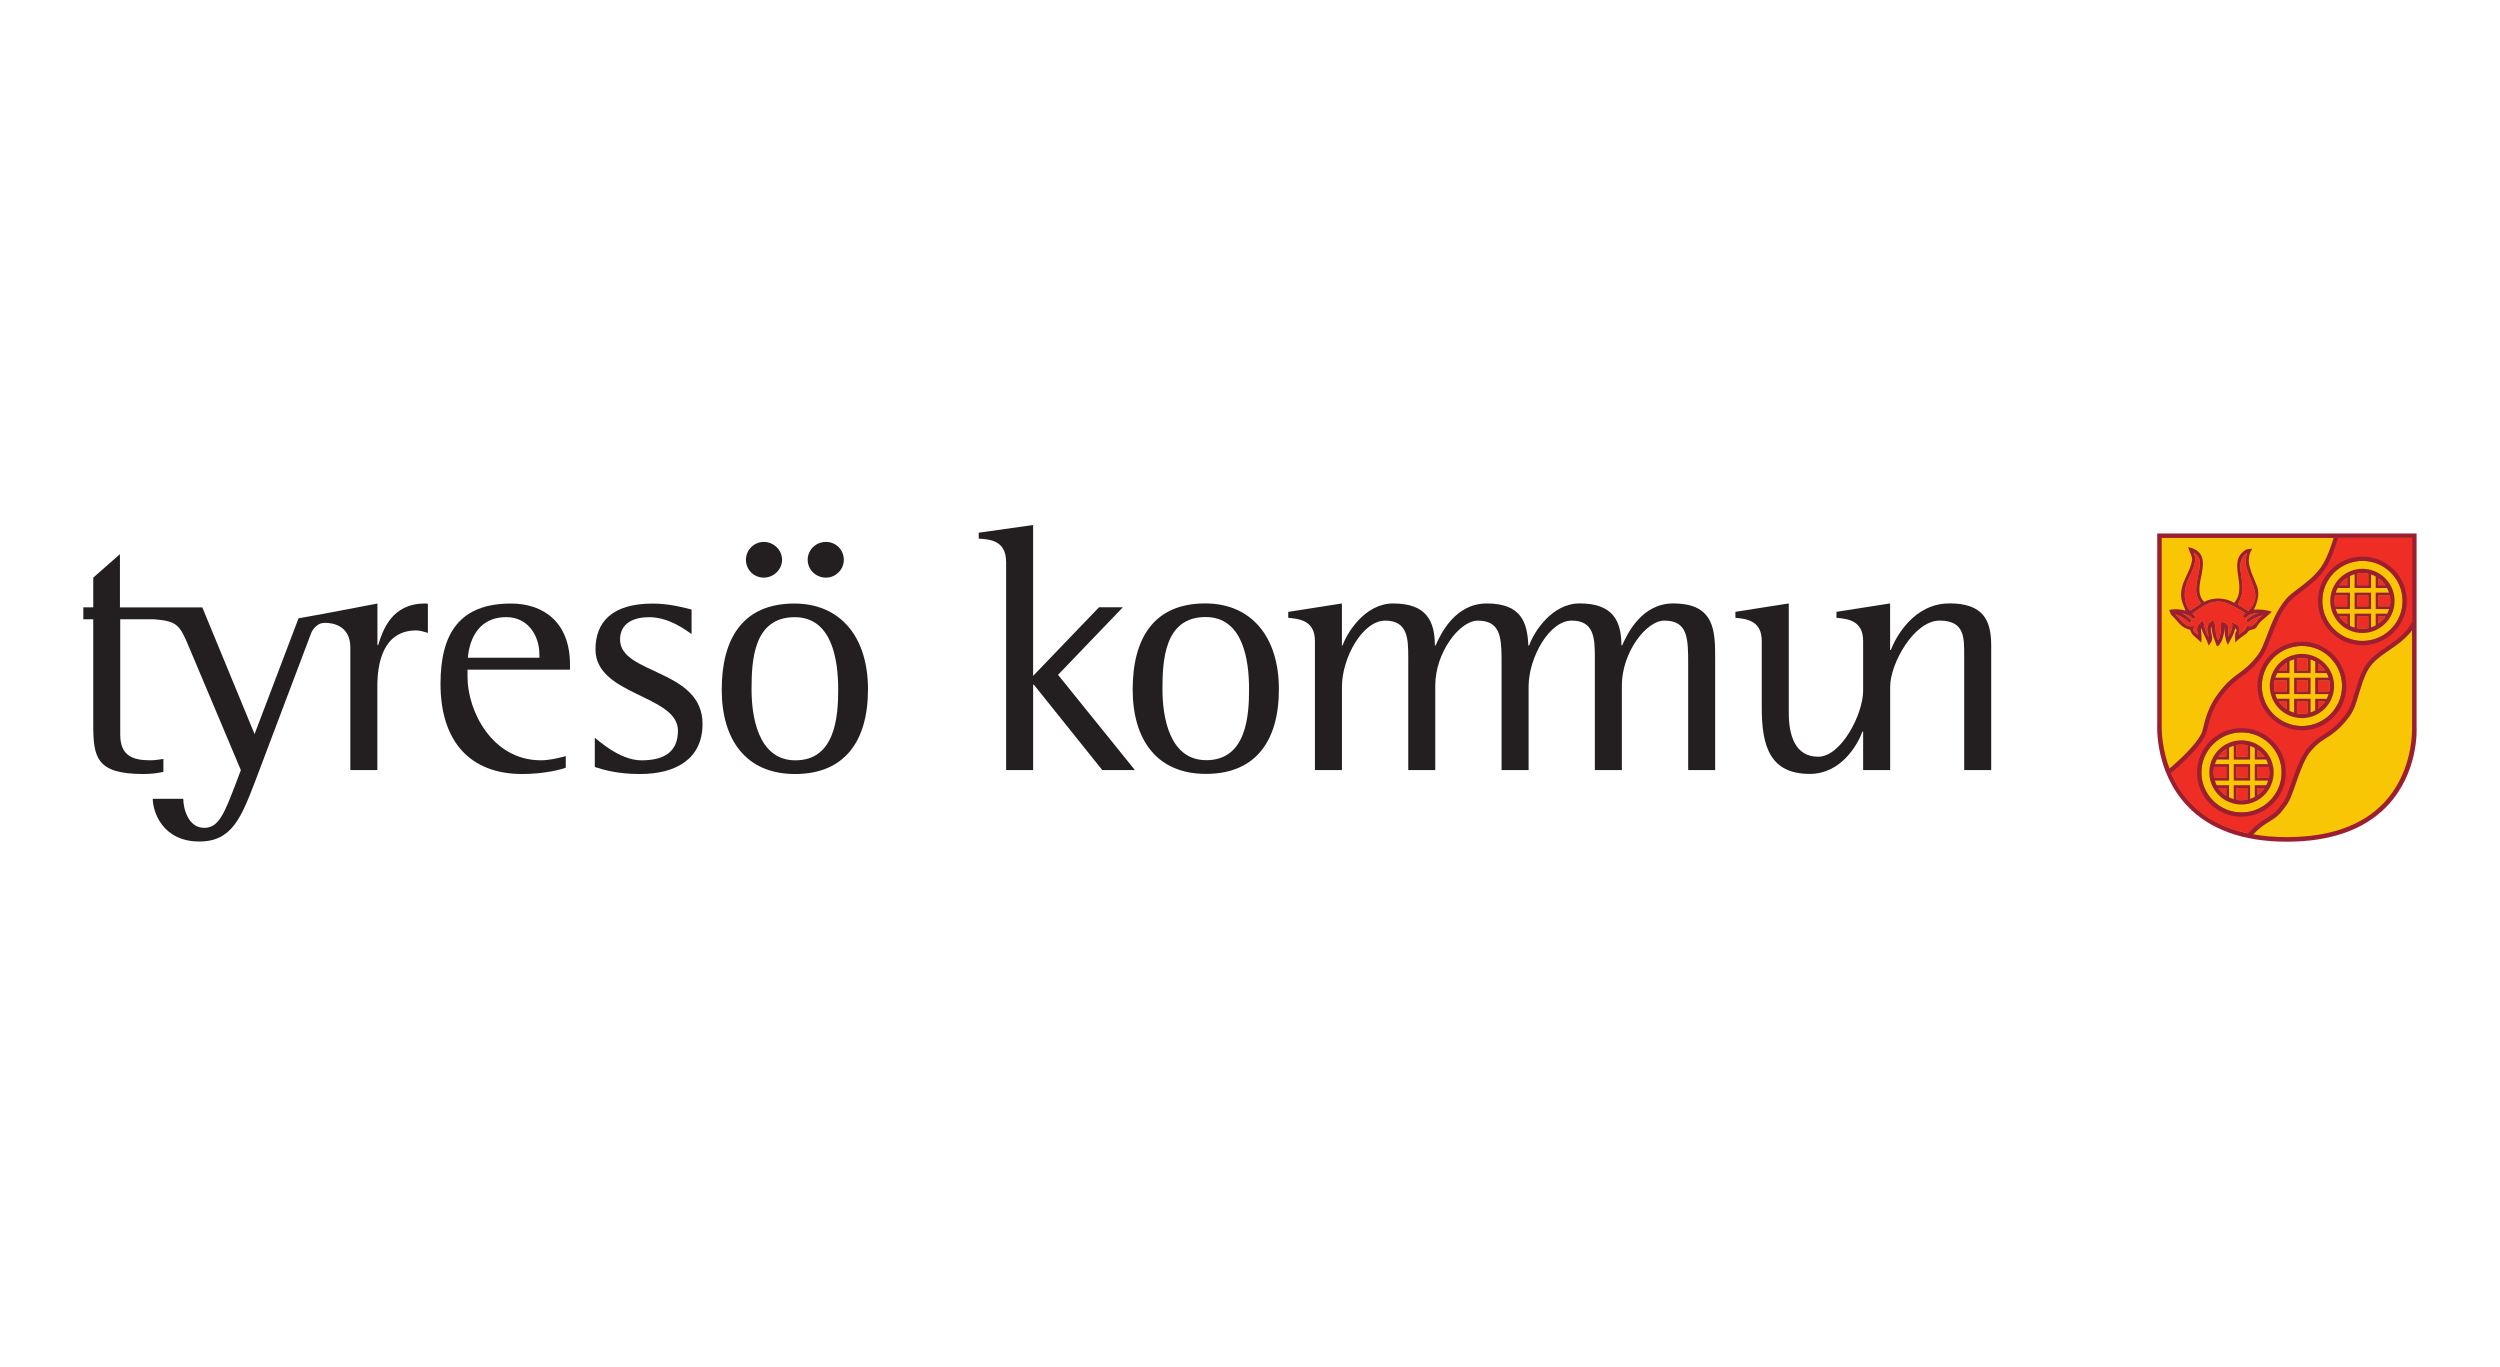
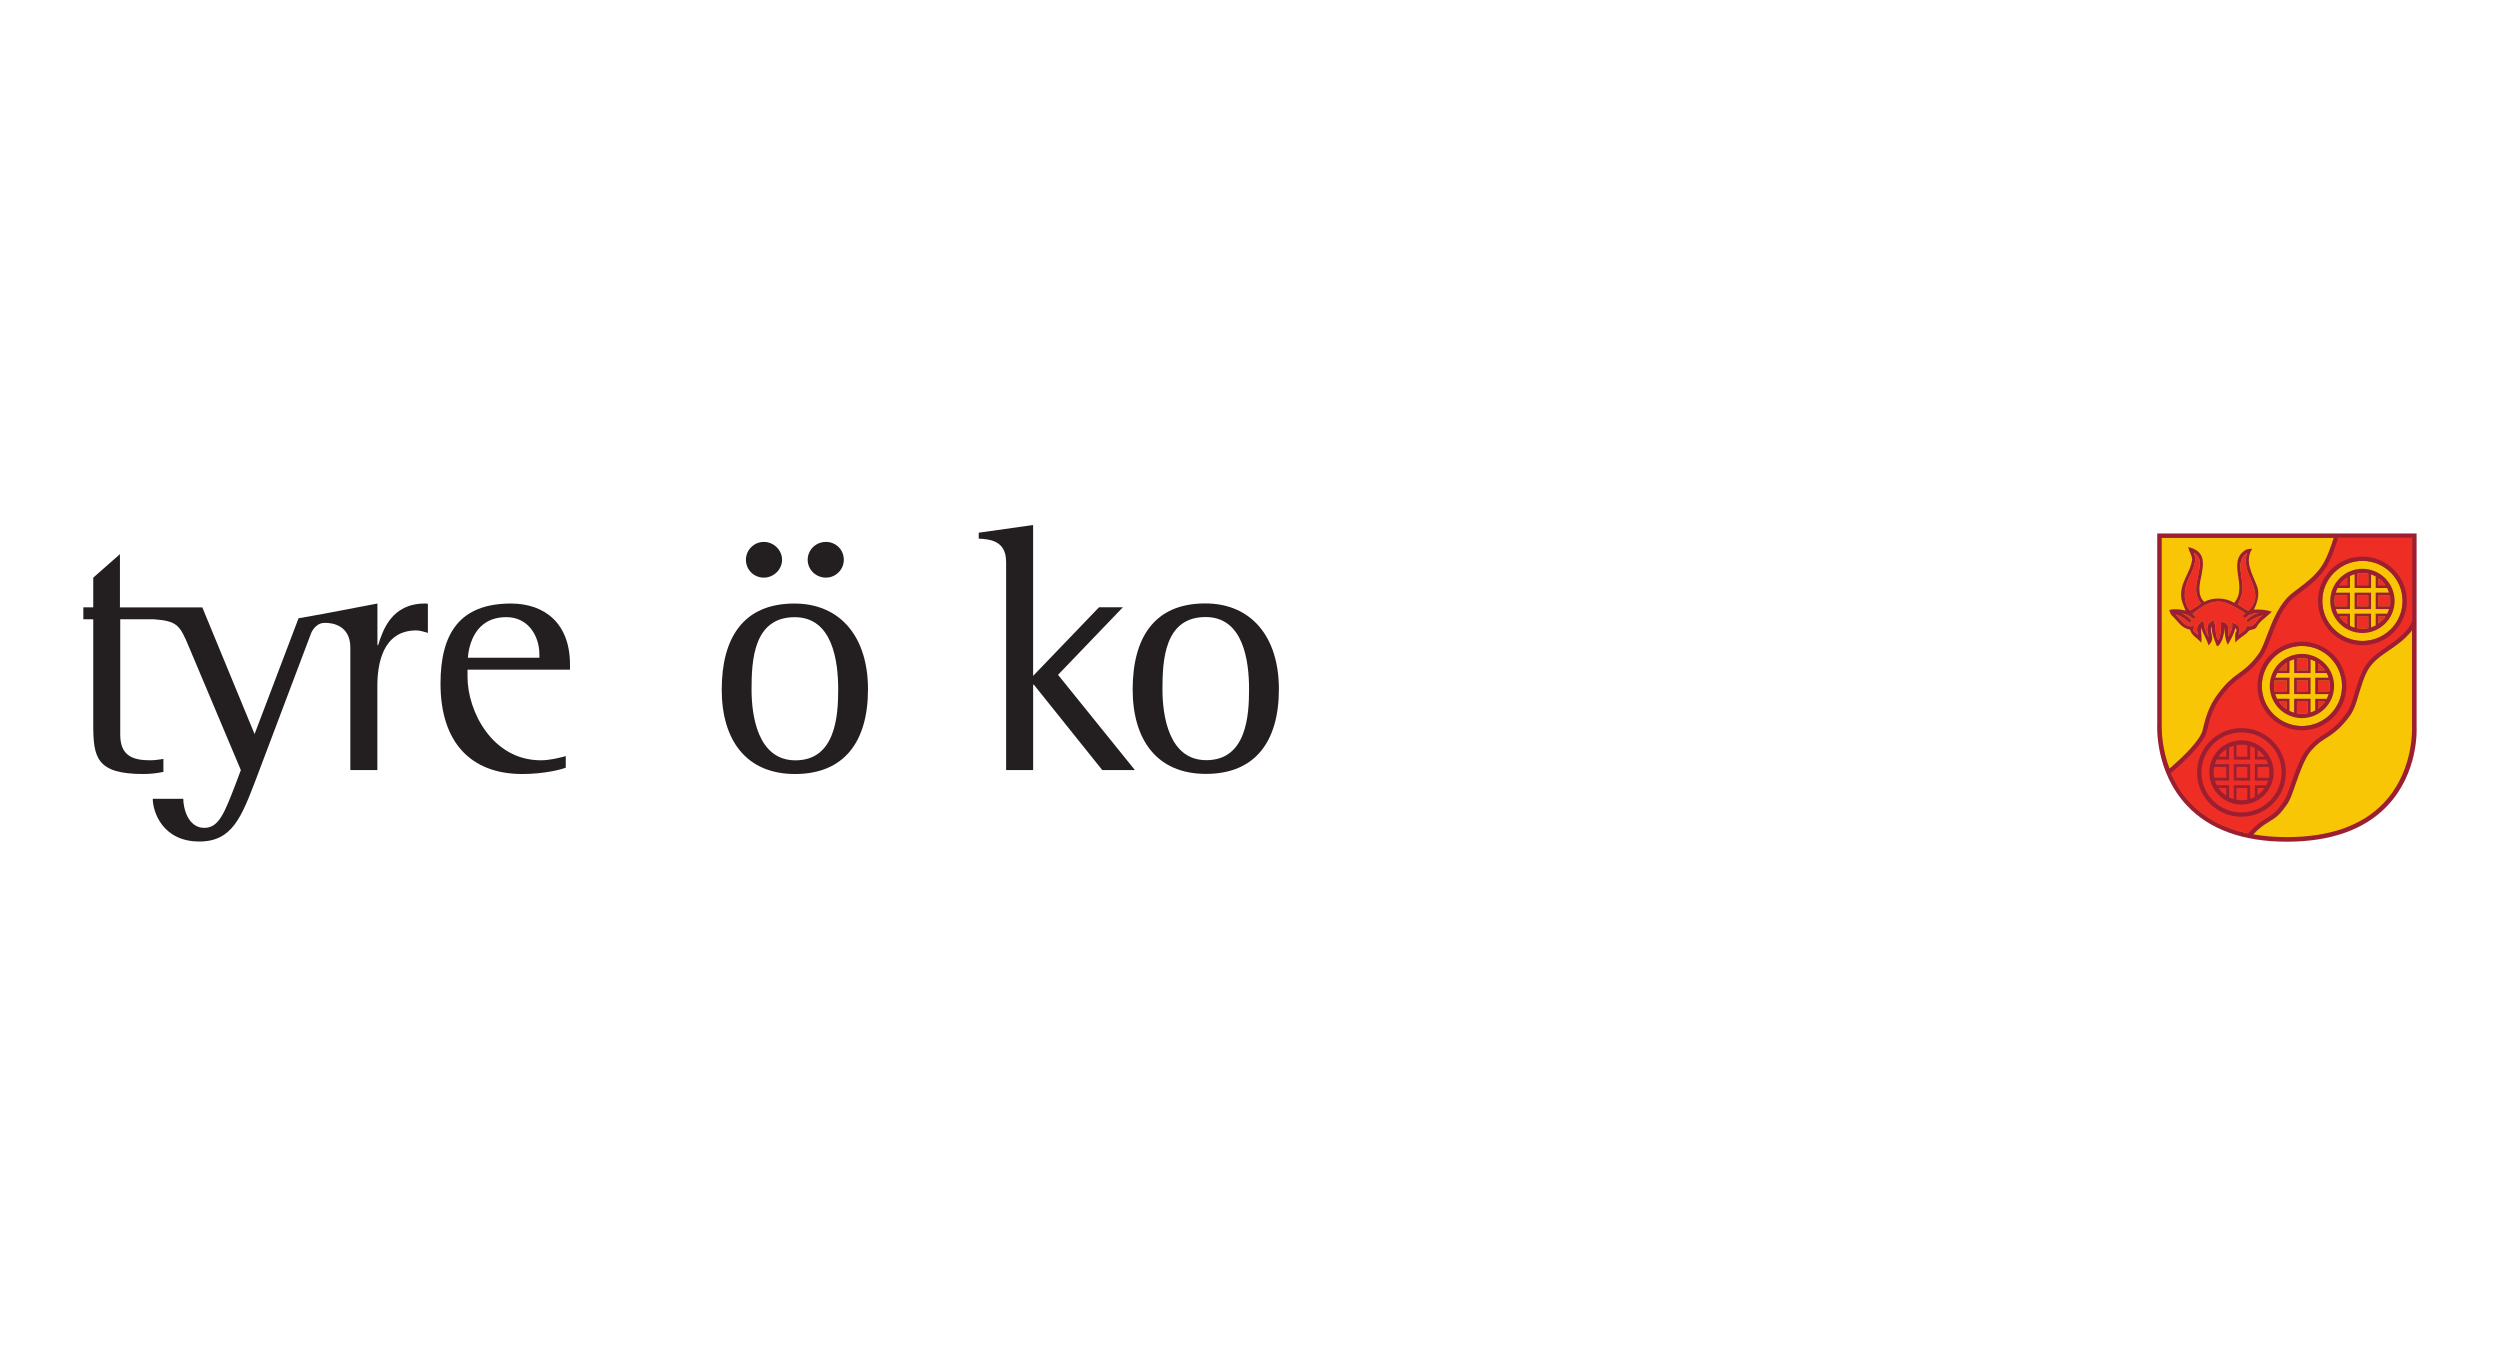
<svg xmlns="http://www.w3.org/2000/svg" width="300" height="164" viewBox="0 0 300 164" fill="none">
-   <rect width="300" height="164" fill="white" />
  <g clip-path="url(#clip0_2169_5913)">
    <path d="M258.868 86.926C258.854 87.14 258.585 92.6 262.461 96.7C265.161 99.553 269.187 101.005 274.427 101.005C279.667 101.005 283.775 99.558 286.475 96.704C290.251 92.723 290.005 87.49 289.991 87.267V64.015H258.868V86.926Z" fill="#9C1F31" />
    <path d="M269.716 99.99C266.88 99.371 264.586 98.151 262.862 96.331C261.795 95.203 261.056 93.956 260.546 92.746L260.318 92.168C259.488 89.924 259.406 87.918 259.406 87.208C259.406 87.04 259.406 86.949 259.406 86.939C259.406 86.939 259.406 65.084 259.406 64.556H289.444V87.281C289.444 87.281 289.444 87.372 289.444 87.522C289.444 88.591 289.238 92.987 286.069 96.331C283.474 99.066 279.553 100.454 274.418 100.454C272.945 100.454 271.577 100.34 270.309 100.104L269.707 99.985L269.716 99.99Z" fill="#F9C606" />
    <path d="M289.453 74.908C289.266 75.304 289.097 75.646 288.892 75.896C288.13 76.829 287.173 77.356 286.302 77.948C285.549 78.462 285.039 78.894 284.473 79.545C283.794 80.323 283.579 80.947 283.292 81.711L283.141 82.093L282.722 83.499C282.448 84.446 282.065 85.265 281.541 85.97C280.702 87.09 280.1 87.64 279.557 88.022L278.91 88.364C278.358 88.705 277.843 89.014 277.04 89.925C276.21 90.862 275.708 92.464 275.17 93.997C274.851 94.907 274.432 95.84 274.181 96.204C273.264 97.519 272.995 97.801 272.311 98.22L271.549 98.752C270.902 99.198 270.519 99.617 270.113 100.081C267.55 99.58 265.562 98.716 264.016 97.396C261.886 95.745 261.015 93.947 260.445 92.518C261.873 91.294 264.167 89.233 264.577 87.686L264.727 86.962C264.965 85.979 265.37 84.778 266.442 83.349C267.464 81.984 268.134 81.506 268.845 80.992C269.525 80.496 270.204 80.05 271.249 78.708C271.695 78.135 271.896 77.384 272.279 76.387C272.826 74.954 273.456 73.238 274.527 72.051C274.842 71.7 275.439 71.236 275.977 70.831C276.848 70.176 277.765 69.462 278.645 68.32C279.452 67.273 280.059 65.457 280.323 64.547H289.462V74.904L289.453 74.908Z" fill="#EE2E24" />
    <path d="M120.73 67.409C120.73 64.802 118.669 64.716 117.447 64.634V63.924L123.973 63V81.106L131.885 72.87H134.748L126.964 80.979L136.185 92.404H132.268L124.059 82.157H123.977V92.404H120.735V67.409H120.73Z" fill="#231F20" />
    <path d="M144.754 91.221C149.555 91.221 149.888 85.929 149.888 82.735C149.888 79.295 149.213 74.044 144.671 74.044C139.705 74.044 139.496 79.295 139.496 82.735C139.496 85.888 140.257 91.221 144.754 91.221ZM135.92 82.74C135.92 76.569 138.483 72.41 144.63 72.41C150.144 72.41 153.468 76.401 153.468 82.698C153.468 88.996 150.609 92.868 144.712 92.868C138.816 92.868 135.92 88.755 135.92 82.74Z" fill="#231F20" />
-     <path d="M200.798 72.41C197.013 72.41 195.285 76.023 194.656 77.452H194.569C194.569 74.472 193.516 72.41 189.562 72.41C186.151 72.41 184.003 75.982 183.501 77.452H183.415L183.397 77.411C183.278 74.726 182.571 72.415 178.417 72.415C174.627 72.415 172.899 76.028 172.27 77.457H172.183C172.183 74.476 171.13 72.415 167.176 72.415C163.765 72.415 161.617 75.987 161.111 77.457H161.029V72.415L154.59 73.425V74.139C155.812 74.262 157.791 74.39 157.791 76.91V92.409H161.033V82.412C161.033 78.926 163.519 74.476 166.209 74.476C168.9 74.476 168.991 76.574 168.991 78.844V92.409H172.233V82.243C172.233 78.335 175.138 74.476 177.327 74.476C179.894 74.476 180.159 76.237 180.186 78.84V92.409H183.433V82.298C183.483 78.826 185.941 74.472 188.609 74.472C191.277 74.472 191.381 76.569 191.381 78.84V92.404H194.624V82.239C194.624 78.33 197.529 74.472 199.717 74.472C202.581 74.472 202.581 76.656 202.581 79.763V92.409H205.819V79.095C205.819 75.777 205.819 72.415 200.807 72.415L200.798 72.41Z" fill="#231F20" />
-     <path d="M233.923 72.41C229.714 72.41 227.525 76.36 226.896 77.998H226.814V72.41L220.375 73.42V74.135C221.597 74.258 223.576 74.385 223.576 76.906V82.912C223.576 85.643 220.968 90.807 218.186 90.807C215.404 90.807 214.652 88.245 214.652 85.515V72.41L208.25 73.42V74.135C209.431 74.258 211.41 74.385 211.41 76.906V84.969C211.41 89.633 212.459 92.869 217.178 92.869C220.968 92.869 222.947 89.297 223.494 87.786H223.576V92.404H226.819V82.394C226.828 79.618 229.682 74.472 232.751 74.472C235.82 74.472 235.702 76.569 235.702 78.84V92.404H238.944V77.447C238.944 74.467 238.018 72.406 233.932 72.406L233.923 72.41Z" fill="#231F20" />
    <path d="M50.978 72.424C46.979 72.424 45.925 75.659 45.378 77.42H45.291V72.424L38.852 73.652L35.824 74.194L30.548 88.091L24.278 72.888H14.392V66.499L11.19 69.316V72.883H10V74.308L11.19 74.317V86.958C11.19 90.907 11.573 92.882 17.21 92.882C18.012 92.882 18.81 92.796 19.608 92.627V91.071C19.107 91.153 18.555 91.235 18.008 91.235C15.942 91.235 14.428 90.694 14.428 88.168V74.308H18.427C21.245 74.531 21.56 74.954 22.673 77.629L28.902 92.413L28.35 93.883C26.964 97.496 26.289 99.344 24.52 99.344C22.541 99.344 21.993 96.95 21.993 95.854H18.331C18.331 97.364 19.467 100.982 23.927 100.982C27.885 100.982 28.98 98.042 30.749 93.419L37.334 75.982C37.334 75.982 37.808 74.758 38.934 74.745C39.906 74.717 42.04 75.058 42.04 77.702V92.409H45.282V82.33C45.282 79.763 45.875 75.65 49.956 75.65C50.417 75.65 50.882 75.818 51.347 75.946V72.46C51.219 72.419 51.096 72.419 50.969 72.419L50.978 72.424Z" fill="#231F20" />
    <path d="M64.727 78.553C64.727 76.201 63.299 74.057 60.769 74.057C56.938 74.057 56.263 77.502 56.14 78.931H64.727V78.553ZM67.887 92.122C67.385 92.336 65.279 92.882 62.666 92.882C56.482 92.882 52.861 89.055 52.861 82.043C52.861 75.996 55.173 72.424 61.325 72.424C65.283 72.424 68.398 74.735 68.398 79.732V80.36H56.103V81.242C56.103 85.315 59.054 91.235 64.9 91.235C65.908 91.235 66.961 90.985 67.891 90.734V92.118L67.887 92.122Z" fill="#231F20" />
-     <path d="M82.995 76.091C82.252 75.573 80.259 74.062 77.901 74.062C76.091 74.062 74.408 74.735 74.408 76.751C74.408 80.951 84.304 80.282 84.304 86.871C84.304 91.071 81.102 92.882 76.807 92.882C74.071 92.882 72.429 92.377 71.376 92.04V88.528C71.795 88.832 74.362 91.24 76.975 91.24C79.588 91.24 81.353 90.316 81.353 87.672C81.353 83.386 71.458 83.472 71.458 77.93C71.458 74.694 73.396 72.428 78.321 72.428C80.427 72.428 82.279 72.974 82.99 73.143V76.096L82.995 76.091Z" fill="#231F20" />
    <path d="M96.922 67.173C96.922 65.994 97.888 65.029 99.111 65.029C100.333 65.029 101.258 65.994 101.258 67.173C101.258 68.351 100.287 69.316 99.111 69.316C97.934 69.316 96.922 68.388 96.922 67.173ZM95.449 91.24C100.246 91.24 100.584 85.948 100.584 82.753C100.584 79.313 99.909 74.062 95.362 74.062C90.396 74.062 90.186 79.313 90.186 82.753C90.186 85.907 90.943 91.24 95.449 91.24ZM89.511 67.173C89.511 65.994 90.483 65.029 91.659 65.029C92.836 65.029 93.848 65.994 93.848 67.173C93.848 68.351 92.836 69.316 91.659 69.316C90.483 69.316 89.511 68.388 89.511 67.173ZM86.607 82.753C86.607 76.583 89.174 72.424 95.321 72.424C100.834 72.424 104.159 76.415 104.159 82.712C104.159 89.01 101.295 92.882 95.403 92.882C89.511 92.882 86.607 88.769 86.607 82.753Z" fill="#231F20" />
    <path d="M271.417 82.321C271.417 79.673 273.579 77.516 276.233 77.516C278.887 77.516 281.048 79.673 281.048 82.321C281.048 84.969 278.887 87.126 276.233 87.126C273.579 87.126 271.417 84.974 271.417 82.321Z" fill="#F9C606" />
    <path d="M278.677 72.11C278.677 69.462 280.839 67.305 283.493 67.305C286.147 67.305 288.308 69.457 288.308 72.11C288.308 74.763 286.147 76.915 283.493 76.915C280.839 76.915 278.677 74.758 278.677 72.11Z" fill="#F9C606" />
-     <path d="M264.167 92.691C264.167 90.043 266.328 87.886 268.982 87.886C271.636 87.886 273.793 90.038 273.793 92.691C273.793 95.344 271.632 97.496 268.982 97.496C266.333 97.496 264.167 95.339 264.167 92.691Z" fill="#F9C606" />
    <path d="M278.162 85.042V84.191H278.996C278.773 84.523 278.486 84.805 278.162 85.042ZM275.635 85.602V84.191H276.935V85.584C276.707 85.633 276.474 85.656 276.233 85.656C276.028 85.656 275.827 85.633 275.635 85.602ZM273.465 84.191H274.404V85.11C274.035 84.869 273.716 84.555 273.465 84.191ZM274.404 79.531V80.437H273.474C273.72 80.078 274.039 79.768 274.404 79.531ZM276.931 79.063V80.442H275.631V79.045C275.822 79.008 276.023 78.99 276.228 78.99C276.47 78.99 276.702 79.017 276.931 79.067V79.063ZM278.987 80.437H278.162V79.604C278.481 79.832 278.764 80.114 278.987 80.437ZM276.931 81.666V82.962H275.631V81.666H276.931ZM272.886 82.321C272.886 82.098 272.908 81.879 272.949 81.666H274.4V82.962H272.949C272.908 82.753 272.886 82.539 272.886 82.321ZM279.575 82.321C279.575 82.539 279.553 82.753 279.512 82.962H278.162V81.666H279.507C279.548 81.879 279.571 82.098 279.571 82.321H279.575Z" fill="#EE2E24" />
    <path d="M285.422 74.826V73.975H286.256C286.033 74.308 285.745 74.594 285.422 74.826ZM282.895 75.391V73.98H284.195V75.372C283.967 75.422 283.734 75.45 283.493 75.45C283.287 75.45 283.091 75.427 282.895 75.395V75.391ZM280.725 73.98H281.664V74.899C281.295 74.658 280.971 74.344 280.725 73.98ZM281.664 69.32V70.226H280.734C280.98 69.867 281.295 69.557 281.664 69.32ZM284.19 68.847V70.226H282.891V68.829C283.087 68.793 283.283 68.774 283.488 68.774C283.73 68.774 283.962 68.802 284.19 68.852V68.847ZM286.247 70.226H285.422V69.393C285.745 69.621 286.024 69.903 286.247 70.226ZM284.19 71.455V72.751H282.891V71.455H284.19ZM280.145 72.11C280.145 71.887 280.168 71.668 280.209 71.455H281.659V72.751H280.209C280.168 72.542 280.145 72.328 280.145 72.11ZM286.835 72.11C286.835 72.328 286.812 72.542 286.771 72.751H285.422V71.455H286.767C286.808 71.668 286.831 71.887 286.831 72.11H286.835Z" fill="#EE2E24" />
    <path d="M270.911 95.412V94.561H271.746C271.522 94.894 271.235 95.18 270.911 95.412ZM268.38 95.972V94.561H269.68V95.954C269.452 96.004 269.219 96.031 268.978 96.031C268.772 96.031 268.572 96.008 268.38 95.977V95.972ZM266.21 94.561H267.149V95.481C266.78 95.239 266.46 94.925 266.21 94.561ZM267.149 89.902V90.807H266.219C266.465 90.448 266.78 90.138 267.149 89.902ZM269.68 89.428V90.807H268.38V89.41C268.572 89.374 268.772 89.356 268.978 89.356C269.219 89.356 269.452 89.383 269.68 89.428ZM271.736 90.807H270.911V89.97C271.23 90.198 271.513 90.48 271.736 90.807ZM269.68 92.036V93.333H268.38V92.036H269.68ZM265.635 92.691C265.635 92.468 265.658 92.25 265.703 92.036H267.153V93.333H265.703C265.662 93.123 265.64 92.914 265.64 92.691H265.635ZM272.32 92.691C272.32 92.909 272.297 93.123 272.256 93.333H270.907V92.036H272.252C272.293 92.245 272.316 92.468 272.316 92.691H272.32Z" fill="#EE2E24" />
    <path d="M269.584 75.077C269.584 75.723 268.946 75.828 268.622 76.205C268.745 75.868 268.859 75.468 268.622 75.154C268.444 74.863 268.093 74.808 267.815 74.708C267.992 75.3 267.701 75.882 267.413 76.365C267.236 75.96 267.66 75.2 267.167 74.876C267.03 74.663 266.729 74.699 266.529 74.553C266.529 75.304 266.551 76.151 266.205 76.81C265.69 76.242 266.073 75.077 265.553 74.394C265.293 74.64 264.937 74.808 264.914 75.2C264.768 75.636 264.992 76.028 265.028 76.442C264.645 75.828 264.481 75.122 264.39 74.394C264.052 74.695 263.592 75.008 263.66 75.513C263.583 75.805 263.806 75.95 263.783 76.205C263.606 75.946 263.2 75.905 263.213 75.555L263.305 75.109C262.151 75.4 261.69 74.28 261.043 73.743C261.704 73.889 262.251 74.29 262.698 74.704C262.798 74.695 262.922 74.758 262.981 74.626V74.426C262.602 74.08 262.311 73.821 261.85 73.589C262.402 73.734 262.803 73.889 263.182 74.271C263.282 74.262 263.405 74.217 263.414 74.103C263.46 73.866 263.2 73.844 263.099 73.666C264.162 72.829 265.329 71.946 266.843 72.26C267.796 72.574 268.572 73.052 269.434 73.589C269.456 73.712 269.096 73.757 269.151 73.989C269.434 74.449 269.712 73.821 269.958 73.789C270.305 73.643 270.674 73.566 271.08 73.543C270.519 73.652 270.035 73.98 269.589 74.394C269.566 74.531 269.611 74.676 269.757 74.708C270.263 74.285 270.902 73.98 271.572 73.825C270.765 74.148 270.633 75.491 269.589 75.077H269.584ZM262.57 69.566C263.008 68.561 263.747 67.487 263.254 66.299C263.692 66.613 264.007 67.013 263.984 67.587C263.961 69.207 262.908 70.963 264.107 72.383C263.729 72.729 263.245 72.974 262.808 73.266C261.946 72.305 262.046 70.649 262.57 69.566ZM269.105 70.849C269.251 69.316 268.12 67.35 269.666 66.345C268.681 68.929 272.179 70.972 269.789 73.297L268.544 72.538C268.777 72.046 269.046 71.464 269.105 70.849Z" fill="#EE2E24" />
    <path d="M269.584 75.077C269.584 75.723 268.946 75.828 268.622 76.205C268.745 75.868 268.859 75.468 268.622 75.154C268.444 74.863 268.093 74.808 267.815 74.708C267.993 75.3 267.701 75.882 267.413 76.365C267.236 75.96 267.66 75.2 267.167 74.876C267.03 74.663 266.729 74.699 266.529 74.553C266.529 75.304 266.552 76.151 266.205 76.81C265.69 76.242 266.073 75.077 265.553 74.394C265.293 74.64 264.937 74.808 264.914 75.2C264.768 75.636 264.992 76.028 265.028 76.442C264.645 75.828 264.481 75.122 264.39 74.394C264.053 74.695 263.592 75.008 263.66 75.513C263.583 75.805 263.806 75.95 263.783 76.205C263.606 75.946 263.2 75.905 263.213 75.555L263.305 75.109C262.151 75.4 261.69 74.28 261.043 73.743C261.704 73.889 262.251 74.29 262.698 74.704C262.798 74.695 262.922 74.758 262.981 74.626V74.426C262.602 74.08 262.311 73.821 261.85 73.589C262.402 73.734 262.803 73.889 263.182 74.271C263.282 74.262 263.405 74.217 263.414 74.103C263.46 73.866 263.2 73.844 263.099 73.666C264.162 72.829 265.329 71.946 266.843 72.26C267.796 72.574 268.572 73.052 269.434 73.589C269.456 73.712 269.096 73.757 269.151 73.989C269.434 74.449 269.712 73.821 269.958 73.789C270.305 73.643 270.674 73.566 271.08 73.543C270.519 73.652 270.036 73.98 269.589 74.394C269.566 74.531 269.611 74.676 269.757 74.708C270.264 74.285 270.902 73.98 271.572 73.825C270.765 74.148 270.633 75.491 269.589 75.077H269.584ZM262.57 69.566C263.008 68.561 263.747 67.487 263.254 66.299C263.692 66.613 264.007 67.013 263.984 67.587C263.961 69.207 262.908 70.963 264.107 72.383C263.729 72.729 263.245 72.974 262.808 73.266C261.946 72.305 262.046 70.649 262.57 69.566ZM269.105 70.849C269.251 69.316 268.12 67.35 269.666 66.345C268.681 68.929 272.179 70.972 269.789 73.297L268.544 72.538C268.777 72.046 269.046 71.464 269.105 70.849ZM270.469 73.143C270.893 72.328 271.198 71.263 270.838 70.326C270.332 68.961 269.279 67.328 270.268 65.853C270.008 65.83 269.785 65.908 269.552 65.944C267.067 67.387 269.858 70.372 268.097 72.342C267.099 71.696 265.544 71.65 264.513 72.219C263.628 71.436 263.961 70.008 264.189 68.966C264.312 68.26 264.468 67.478 264.221 66.832C263.975 66.14 263.268 65.78 262.575 65.657C262.698 66.181 262.999 66.554 263.058 67.109C262.867 68.788 261.481 69.971 261.768 71.86C261.859 72.365 262.128 72.865 262.251 73.27C261.658 73.115 260.938 73.034 260.313 73.193C260.359 73.407 260.459 73.63 260.559 73.798C261.389 74.526 261.658 75.35 262.812 75.564C263.013 76.323 263.642 76.492 264.144 77.129C264.258 76.524 264.112 75.878 264.112 75.318C264.381 76.046 264.805 76.715 265.033 77.452C265.156 77.284 265.302 77.152 265.402 76.929C265.635 76.292 265.101 75.718 265.402 75.163C265.357 76.037 265.74 76.738 266.009 77.502L266.164 77.534C266.734 76.997 266.88 76.091 266.971 75.318C266.916 76.023 267.039 76.769 267.34 77.375C267.71 76.728 268.07 76.087 268.257 75.363C268.325 75.477 268.426 75.577 268.38 75.723C268.088 76.082 268.266 76.642 268.225 77.097C268.64 76.66 269.155 76.337 269.634 75.969C270.004 75.332 270.564 75.746 270.847 75.163C271.217 74.494 272.024 74.044 272.617 73.398C271.969 73.184 271.185 73.106 270.478 73.152L270.469 73.143Z" fill="#9C1F31" />
    <path d="M271.417 82.321C271.417 79.672 273.579 77.516 276.233 77.516C278.887 77.516 281.048 79.672 281.048 82.321C281.048 84.969 278.887 87.126 276.233 87.126C273.579 87.126 271.417 84.974 271.417 82.321ZM270.897 82.321C270.897 85.256 273.291 87.64 276.233 87.64C279.174 87.64 281.564 85.251 281.564 82.321C281.564 79.39 279.174 77.001 276.233 77.001C273.291 77.001 270.897 79.39 270.897 82.321Z" fill="#9C1F31" />
    <path d="M278.162 85.042V84.191H278.996C278.773 84.523 278.486 84.805 278.162 85.042ZM275.635 85.602V84.191H276.935V85.583C276.707 85.633 276.474 85.656 276.233 85.656C276.028 85.656 275.827 85.633 275.635 85.602ZM273.465 84.191H274.404V85.11C274.035 84.869 273.716 84.555 273.465 84.191ZM274.404 79.531V80.437H273.474C273.72 80.078 274.039 79.768 274.404 79.531ZM276.93 79.063V80.442H275.631V79.045C275.822 79.008 276.023 78.99 276.228 78.99C276.47 78.99 276.702 79.017 276.93 79.067V79.063ZM278.987 80.437H278.162V79.604C278.481 79.832 278.764 80.114 278.987 80.437ZM277.824 81.329V83.299H279.425C279.366 83.49 279.288 83.677 279.197 83.854H277.824V85.251C277.646 85.347 277.464 85.424 277.268 85.488V83.85H275.293V85.52C275.102 85.465 274.915 85.388 274.737 85.301V83.85H273.264C273.173 83.672 273.095 83.486 273.036 83.295H274.742V81.324H273.041C273.1 81.133 273.182 80.947 273.273 80.769H274.742V79.336C274.919 79.249 275.106 79.172 275.298 79.117V80.769H277.273V79.145C277.464 79.208 277.651 79.286 277.829 79.381V80.765H279.192C279.284 80.942 279.366 81.129 279.425 81.32H277.829L277.824 81.329ZM277.268 81.329H275.293V83.299H277.268V81.329ZM276.93 81.666V82.962H275.631V81.666H276.93ZM272.886 82.321C272.886 82.098 272.908 81.879 272.949 81.666H274.4V82.962H272.949C272.908 82.753 272.886 82.539 272.886 82.321ZM279.575 82.321C279.575 82.539 279.553 82.753 279.512 82.962H278.162V81.666H279.507C279.548 81.879 279.571 82.098 279.571 82.321H279.575ZM276.233 78.467C274.103 78.467 272.37 80.196 272.37 82.321C272.37 84.446 274.103 86.175 276.233 86.175C278.362 86.175 280.095 84.446 280.095 82.321C280.095 80.196 278.362 78.467 276.233 78.467Z" fill="#9C1F31" />
    <path d="M278.677 72.11C278.677 69.462 280.839 67.305 283.493 67.305C286.147 67.305 288.308 69.457 288.308 72.11C288.308 74.763 286.147 76.915 283.493 76.915C280.839 76.915 278.677 74.758 278.677 72.11ZM278.157 72.11C278.157 75.045 280.551 77.429 283.488 77.429C286.425 77.429 288.819 75.04 288.819 72.11C288.819 69.18 286.425 66.79 283.488 66.79C280.551 66.79 278.157 69.18 278.157 72.11Z" fill="#9C1F31" />
    <path d="M285.422 74.826V73.975H286.256C286.033 74.308 285.745 74.594 285.422 74.826ZM282.895 75.391V73.98H284.195V75.373C283.967 75.422 283.734 75.45 283.493 75.45C283.287 75.45 283.091 75.427 282.895 75.395V75.391ZM280.725 73.98H281.664V74.899C281.295 74.658 280.971 74.344 280.725 73.98ZM281.664 69.32V70.226H280.734C280.98 69.867 281.295 69.557 281.664 69.32ZM284.19 68.847V70.226H282.891V68.829C283.087 68.793 283.283 68.775 283.488 68.775C283.73 68.775 283.962 68.802 284.19 68.852V68.847ZM286.247 70.226H285.422V69.393C285.745 69.621 286.024 69.903 286.247 70.226ZM285.084 71.118V73.088H286.685C286.625 73.284 286.548 73.466 286.457 73.643H285.084V75.045C284.906 75.14 284.724 75.218 284.528 75.281V73.643H282.553V75.313C282.362 75.259 282.175 75.181 281.997 75.095V73.643H280.519C280.428 73.466 280.351 73.284 280.291 73.088H281.997V71.118H280.296C280.355 70.922 280.437 70.74 280.528 70.563H281.997V69.129C282.175 69.043 282.362 68.966 282.553 68.911V70.563H284.528V68.938C284.719 69.002 284.906 69.079 285.084 69.175V70.558H286.448C286.539 70.736 286.621 70.918 286.68 71.113H285.084V71.118ZM284.528 71.118H282.553V73.088H284.528V71.118ZM284.19 71.455V72.751H282.891V71.455H284.19ZM280.145 72.11C280.145 71.887 280.168 71.668 280.209 71.455H281.659V72.751H280.209C280.168 72.542 280.145 72.328 280.145 72.11ZM286.835 72.11C286.835 72.328 286.812 72.542 286.771 72.751H285.422V71.455H286.767C286.808 71.668 286.831 71.887 286.831 72.11H286.835ZM283.493 68.256C281.363 68.256 279.63 69.985 279.63 72.11C279.63 74.235 281.363 75.964 283.493 75.964C285.622 75.964 287.355 74.235 287.355 72.11C287.355 69.985 285.622 68.256 283.493 68.256Z" fill="#9C1F31" />
    <path d="M264.167 92.691C264.167 90.043 266.328 87.886 268.982 87.886C271.636 87.886 273.793 90.038 273.793 92.691C273.793 95.344 271.632 97.496 268.982 97.496C266.333 97.496 264.167 95.34 264.167 92.691ZM263.647 92.691C263.647 95.626 266.041 98.011 268.978 98.011C271.914 98.011 274.308 95.622 274.308 92.691C274.308 89.761 271.914 87.372 268.978 87.372C266.041 87.372 263.647 89.761 263.647 92.691Z" fill="#9C1F31" />
    <path d="M270.911 95.412V94.561H271.746C271.522 94.894 271.235 95.18 270.911 95.412ZM268.38 95.972V94.561H269.68V95.954C269.452 96.004 269.219 96.031 268.978 96.031C268.772 96.031 268.572 96.008 268.38 95.977V95.972ZM266.21 94.561H267.149V95.481C266.78 95.239 266.46 94.925 266.21 94.561ZM267.149 89.902V90.807H266.219C266.465 90.448 266.78 90.138 267.149 89.902ZM269.68 89.429V90.807H268.38V89.41C268.572 89.374 268.772 89.356 268.978 89.356C269.219 89.356 269.452 89.383 269.68 89.429ZM271.736 90.807H270.911V89.97C271.23 90.198 271.513 90.48 271.736 90.807ZM270.574 91.699V93.669H272.174C272.115 93.865 272.037 94.047 271.946 94.225H270.574V95.626C270.396 95.722 270.213 95.799 270.017 95.863V94.225H268.047V95.895C267.856 95.84 267.669 95.763 267.491 95.676V94.225H266.013C265.922 94.047 265.845 93.865 265.785 93.669H267.491V91.699H265.79C265.849 91.504 265.931 91.322 266.023 91.144H267.491V89.711C267.669 89.624 267.856 89.547 268.047 89.492V91.149H270.017V89.524C270.209 89.588 270.396 89.665 270.574 89.761V91.144H271.937C272.028 91.322 272.11 91.504 272.17 91.699H270.574ZM270.017 91.699H268.047V93.669H270.017V91.699ZM269.68 92.036V93.333H268.38V92.036H269.68ZM265.635 92.691C265.635 92.468 265.658 92.25 265.703 92.036H267.153V93.333H265.703C265.662 93.124 265.639 92.914 265.639 92.691H265.635ZM272.32 92.691C272.32 92.91 272.297 93.124 272.256 93.333H270.906V92.036H272.252C272.293 92.245 272.316 92.468 272.316 92.691H272.32ZM268.978 88.837C266.848 88.837 265.115 90.566 265.115 92.691C265.115 94.816 266.848 96.545 268.978 96.545C271.107 96.545 272.84 94.816 272.84 92.691C272.84 90.566 271.107 88.837 268.978 88.837Z" fill="#9C1F31" />
    <path d="M270.268 100.272C270.647 99.858 271.144 99.367 271.663 99.012L272.425 98.52C273.132 98.088 273.524 97.847 274.514 96.431C274.81 96.004 275.111 95.144 275.458 94.147C275.955 92.718 276.575 90.944 277.345 90.075C278.102 89.215 278.645 88.878 279.17 88.55L279.735 88.182C280.314 87.772 281.026 87.194 281.915 86.002C282.503 85.215 282.768 84.305 283.046 83.34L283.515 81.861L283.543 81.784C283.816 81.056 284.072 80.364 284.696 79.65C285.225 79.045 285.914 78.571 286.644 78.075C287.556 77.452 288.495 76.81 289.316 75.809C289.38 75.732 289.439 75.645 289.503 75.555V74.472C289.316 74.872 289.115 75.227 288.91 75.477C288.139 76.419 287.232 77.043 286.352 77.643C285.59 78.162 284.874 78.653 284.304 79.308C283.616 80.096 283.342 80.828 283.055 81.602L283.027 81.679L282.544 83.195C282.266 84.15 282.029 84.978 281.495 85.693C280.647 86.826 279.977 87.372 279.429 87.758L278.887 88.114C278.33 88.459 277.756 88.819 276.944 89.733C276.105 90.68 275.494 92.432 274.956 93.979C274.637 94.898 274.331 95.767 274.076 96.131C273.15 97.46 272.831 97.651 272.142 98.074L271.358 98.579C270.706 99.025 270.099 99.653 269.689 100.122L270.259 100.267L270.268 100.272ZM280.059 64.488C279.822 65.275 279.247 67.036 278.522 68.051C277.729 69.166 276.712 69.93 275.813 70.604C275.252 71.027 274.764 71.391 274.409 71.782C273.26 73.056 272.612 74.745 272.042 76.237C271.673 77.206 271.353 78.043 270.97 78.544C270.008 79.809 269.361 80.278 268.672 80.778C267.956 81.297 267.217 81.834 266.137 83.276C264.987 84.81 264.613 86.366 264.363 87.404L264.308 87.631C264.002 88.869 261.918 90.853 260.582 92.022L260.268 92.25L260.455 92.837L260.819 92.514C262.192 91.322 264.468 89.178 264.819 87.758L264.873 87.531C265.11 86.539 265.475 85.042 266.556 83.595C267.587 82.216 268.266 81.725 268.982 81.206C269.671 80.706 270.382 80.191 271.39 78.863C271.814 78.303 272.147 77.434 272.534 76.428C273.086 74.981 273.716 73.338 274.801 72.137C275.12 71.782 275.59 71.432 276.128 71.027C277.035 70.344 278.121 69.521 278.946 68.36C279.735 67.255 280.337 65.33 280.579 64.497H280.059V64.488Z" fill="#9C1F31" />
  </g>
  <defs>
    <clipPath id="clip0_2169_5913">
      <rect width="280" height="38" fill="white" transform="translate(10 63)" />
    </clipPath>
  </defs>
</svg>